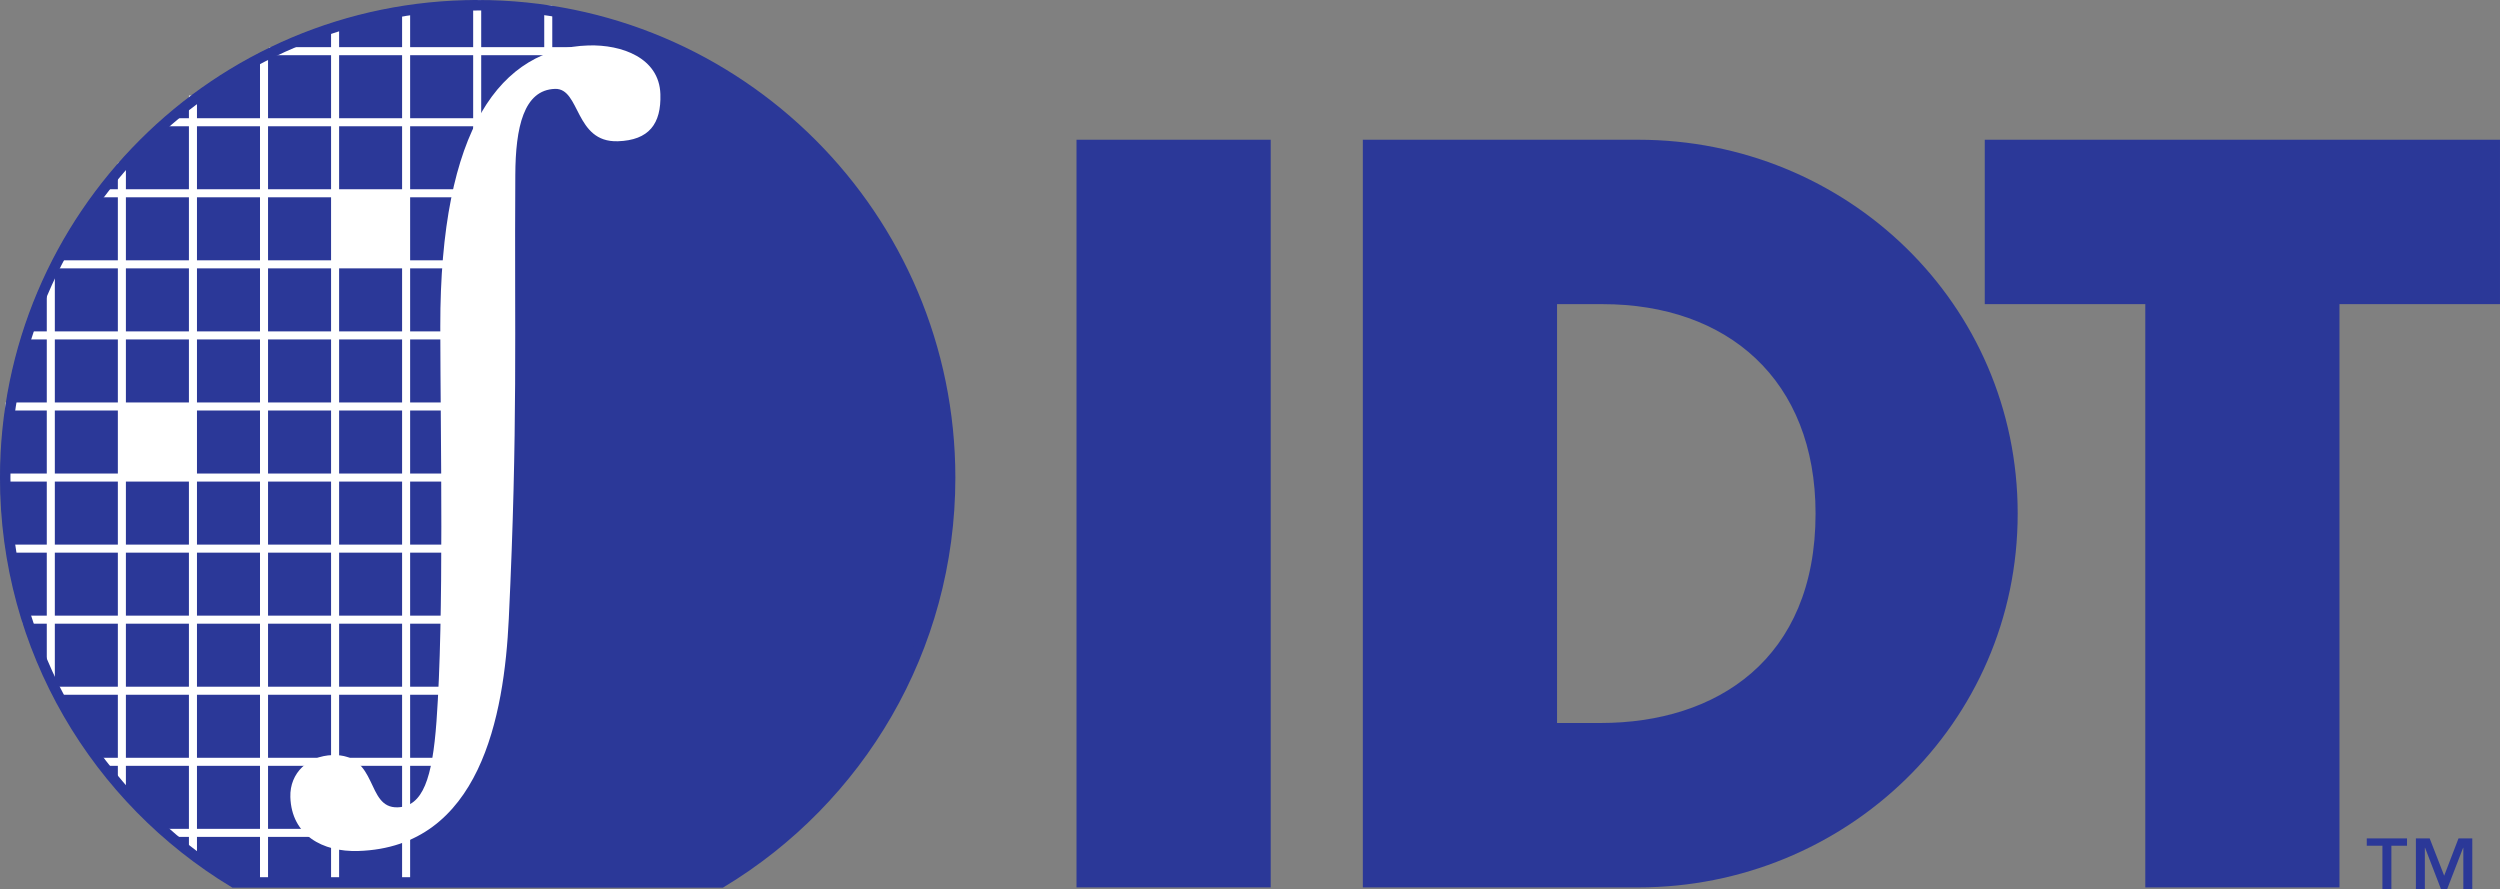
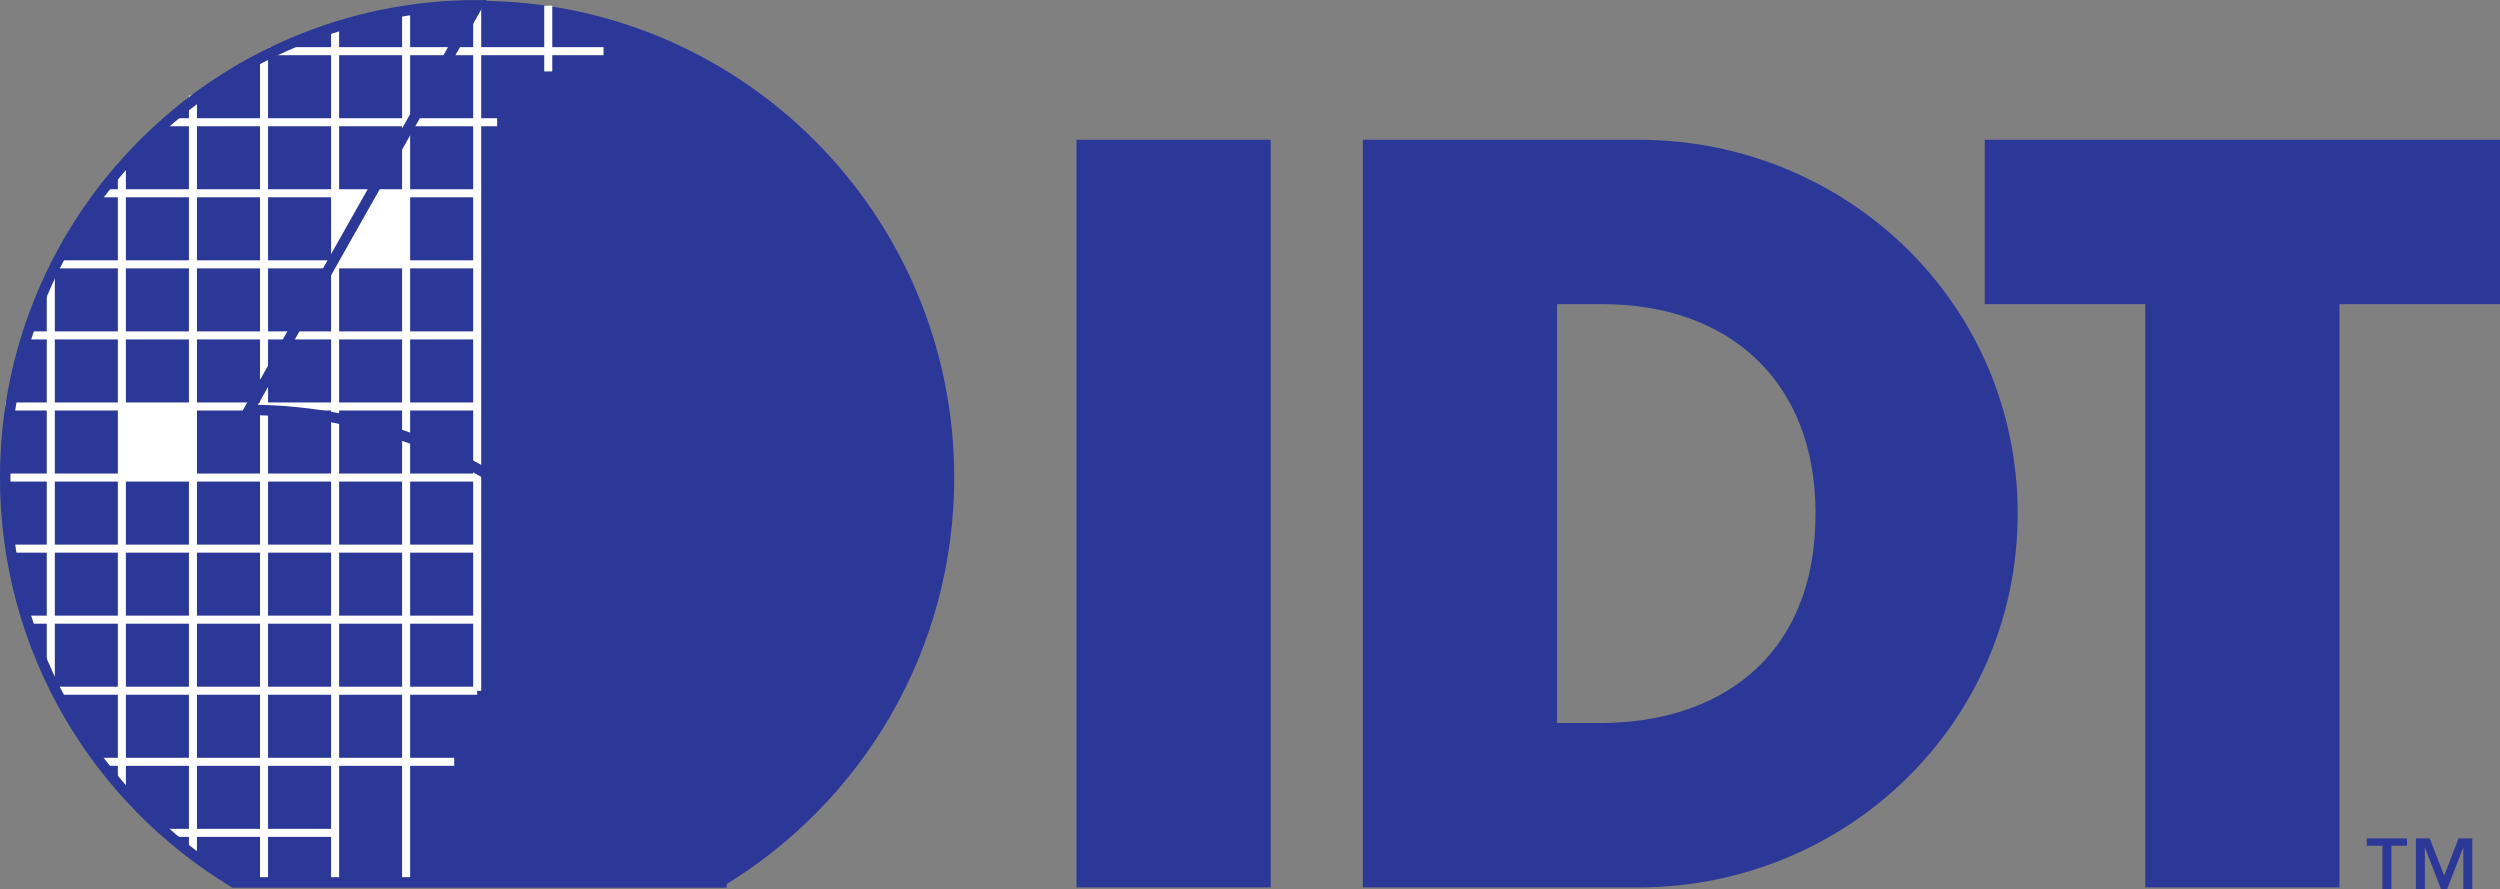
<svg xmlns="http://www.w3.org/2000/svg" xmlns:ns1="http://www.inkscape.org/namespaces/inkscape" xmlns:ns2="http://sodipodi.sourceforge.net/DTD/sodipodi-0.dtd" width="194.38mm" height="69.133mm" viewBox="0 0 194.38 69.133" version="1.1" id="svg1" ns1:version="1.4.2 (ebf0e940d0, 2025-05-08)" ns2:docname="Logo of Integrated Device Technology (1998).svg">
  <rect x="0" y="0" width="194.38" height="69.133" fill="#808080" stroke="none" />
  <ns2:namedview id="namedview1" pagecolor="#ffffff" bordercolor="#000000" borderopacity="0.25" ns1:showpageshadow="2" ns1:pageopacity="0.0" ns1:pagecheckerboard="0" ns1:deskcolor="#d1d1d1" ns1:document-units="mm" ns1:zoom="0.71268238" ns1:cx="374.64094" ns1:cy="246.95433" ns1:window-width="1870" ns1:window-height="1011" ns1:window-x="0" ns1:window-y="0" ns1:window-maximized="1" ns1:current-layer="layer1" />
  <defs id="defs1" />
  <g ns1:label="Layer 1" ns1:groupmode="layer" id="layer1" transform="translate(-6.062,-83.075)">
    <path fill-rule="nonzero" fill="#2b3898" fill-opacity="1" d="M 104.862,152.071 H 89.762 V 93.94 h 15.1 v 58.131" id="path3" style="stroke-width:0.812" />
    <path fill-rule="nonzero" fill="#2b3898" fill-opacity="1" d="m 127.125,106.723 h 3.541 c 9.704,0 16.559,5.865 16.559,16.283 0,11.344 -7.701,16.283 -16.711,16.283 h -3.389 z m -15.1,45.349 h 21.416 c 16.096,0 29.5,-12.707 29.5,-29.066 0,-16.359 -13.328,-29.066 -29.5,-29.066 h -21.416 v 58.131" id="path4" style="stroke-width:0.812" />
    <path fill-rule="nonzero" fill="#2b3898" fill-opacity="1" d="M 187.96,152.071 H 172.863 V 106.723 H 160.381 V 93.94 h 40.06 V 106.723 H 187.96 v 45.349" id="path5" style="stroke-width:0.812" />
    <path fill-rule="evenodd" fill="#2b3898" fill-opacity="1" d="m 43.183,83.135 c -20.474,0 -37.071,16.597 -37.071,37.071 0,13.474 7.19,25.265 17.941,31.757 H 62.313 C 73.064,145.471 80.254,133.68 80.254,120.206 c 0,-20.474 -16.597,-37.071 -37.071,-37.071" id="path6" style="stroke-width:0.812" />
-     <path fill-rule="nonzero" fill="#ffffff" fill-opacity="1" d="m 54.092,94.057 c -3.361,0.105 -2.898,-4.131 -4.876,-4.071 -2.438,0.076 -3.072,2.999 -3.088,6.693 -0.079,12.339 0.209,19.453 -0.507,34.516 -0.358,7.533 -2.216,17.748 -11.705,18.046 -2.768,0.086 -5.184,-1.224 -5.279,-4.191 -0.057,-1.909 1.417,-3.208 3.265,-3.265 3.624,-0.114 2.568,4.14 5.073,4.061 1.978,-0.06 2.701,-2.26 3.025,-6.689 0.599,-8.265 0.308,-21.844 0.295,-30.683 -0.022,-15.503 4.733,-21.653 11.521,-21.866 2.568,-0.079 5.504,0.951 5.592,3.785 0.073,2.305 -0.878,3.589 -3.316,3.665" id="path7" style="stroke-width:0.812" />
    <path fill="none" stroke-width="0.625" stroke-linecap="butt" stroke-linejoin="miter" stroke="#ffffff" stroke-opacity="1" stroke-miterlimit="4" d="M 27.011,87.054 H 52.989" id="path8" />
    <path fill="none" stroke-width="0.625" stroke-linecap="butt" stroke-linejoin="miter" stroke="#ffffff" stroke-opacity="1" stroke-miterlimit="4" d="M 18.895,92.58 H 44.715" id="path9" />
    <path fill="none" stroke-width="0.625" stroke-linecap="butt" stroke-linejoin="miter" stroke="#ffffff" stroke-opacity="1" stroke-miterlimit="4" d="M 13.686,98.102 H 43.152" id="path10" />
    <path fill="none" stroke-width="0.625" stroke-linecap="butt" stroke-linejoin="miter" stroke="#ffffff" stroke-opacity="1" stroke-miterlimit="4" d="M 10.424,103.628 H 43.152" id="path11" />
    <path fill="none" stroke-width="0.625" stroke-linecap="butt" stroke-linejoin="miter" stroke="#ffffff" stroke-opacity="1" stroke-miterlimit="4" d="M 8.011,109.154 H 43.152" id="path12" />
    <path fill="none" stroke-width="0.625" stroke-linecap="butt" stroke-linejoin="miter" stroke="#ffffff" stroke-opacity="1" stroke-miterlimit="4" d="M 6.496,114.68 H 43.152" id="path13" />
    <path fill="none" stroke-width="0.625" stroke-linecap="butt" stroke-linejoin="miter" stroke="#ffffff" stroke-opacity="1" stroke-miterlimit="4" d="m 6.109,120.206 h 37.042" id="path14" />
    <path fill="none" stroke-width="0.625" stroke-linecap="butt" stroke-linejoin="miter" stroke="#ffffff" stroke-opacity="1" stroke-miterlimit="4" d="M 6.753,125.732 H 43.152" id="path15" />
    <path fill="none" stroke-width="0.625" stroke-linecap="butt" stroke-linejoin="miter" stroke="#ffffff" stroke-opacity="1" stroke-miterlimit="4" d="M 7.843,131.255 H 43.11" id="path16" />
    <path fill="none" stroke-width="0.625" stroke-linecap="butt" stroke-linejoin="miter" stroke="#ffffff" stroke-opacity="1" stroke-miterlimit="4" d="M 10.424,136.781 H 43.164" id="path17" />
    <path fill="none" stroke-width="0.625" stroke-linecap="butt" stroke-linejoin="miter" stroke="#ffffff" stroke-opacity="1" stroke-miterlimit="4" d="M 13.781,142.307 H 41.379" id="path18" />
    <path fill="none" stroke-width="0.625" stroke-linecap="butt" stroke-linejoin="miter" stroke="#ffffff" stroke-opacity="1" stroke-miterlimit="4" d="M 18.857,147.832 H 32.1" id="path19" />
    <path fill="none" stroke-width="0.625" stroke-linecap="butt" stroke-linejoin="miter" stroke="#ffffff" stroke-opacity="1" stroke-miterlimit="4" d="m 10.012,104.402 v 31.681" id="path20" />
    <path fill="none" stroke-width="0.625" stroke-linecap="butt" stroke-linejoin="miter" stroke="#ffffff" stroke-opacity="1" stroke-miterlimit="4" d="M 15.538,95.734 V 144.485" id="path21" />
    <path fill="none" stroke-width="0.625" stroke-linecap="butt" stroke-linejoin="miter" stroke="#ffffff" stroke-opacity="1" stroke-miterlimit="4" d="M 21.064,90.506 V 149.652" id="path22" />
    <path fill="none" stroke-width="0.625" stroke-linecap="butt" stroke-linejoin="miter" stroke="#ffffff" stroke-opacity="1" stroke-miterlimit="4" d="M 26.59,87.643 V 151.843" id="path23" />
    <path fill="none" stroke-width="0.625" stroke-linecap="butt" stroke-linejoin="miter" stroke="#ffffff" stroke-opacity="1" stroke-miterlimit="4" d="M 32.116,84.869 V 151.967" id="path24" />
    <path fill="none" stroke-width="0.625" stroke-linecap="butt" stroke-linejoin="miter" stroke="#ffffff" stroke-opacity="1" stroke-miterlimit="4" d="M 37.638,83.677 V 151.849" id="path25" />
    <path fill="none" stroke-width="0.625" stroke-linecap="butt" stroke-linejoin="miter" stroke="#ffffff" stroke-opacity="1" stroke-miterlimit="4" d="M 43.164,83.097 V 136.79" id="path26" />
    <path fill="none" stroke-width="0.625" stroke-linecap="butt" stroke-linejoin="miter" stroke="#ffffff" stroke-opacity="1" stroke-miterlimit="4" d="m 48.69,83.516 v 5.111" id="path27" />
    <path fill-rule="nonzero" fill="#ffffff" fill-opacity="1" d="m 37.654,103.609 v -5.523 h -5.529 v 5.523 h 5.529" id="path28" style="stroke-width:0.812" />
    <path fill-rule="nonzero" fill="#ffffff" fill-opacity="1" d="m 21.08,120.184 v -5.523 h -5.529 v 5.523 h 5.529" id="path29" style="stroke-width:0.812" />
-     <path fill="none" stroke-width="0.812" stroke-linecap="butt" stroke-linejoin="miter" stroke="#2b3898" stroke-opacity="1" stroke-miterlimit="4" d="m 43.202,83.481 c -20.287,0 -36.735,16.445 -36.735,36.735 0,13.35 7.124,25.036 17.776,31.469 H 62.158 C 72.813,145.252 79.937,133.566 79.937,120.216 c 0,-20.29 -16.448,-36.735 -36.735,-36.735 z m 0,0" id="path30" />
+     <path fill="none" stroke-width="0.812" stroke-linecap="butt" stroke-linejoin="miter" stroke="#2b3898" stroke-opacity="1" stroke-miterlimit="4" d="m 43.202,83.481 c -20.287,0 -36.735,16.445 -36.735,36.735 0,13.35 7.124,25.036 17.776,31.469 H 62.158 c 0,-20.29 -16.448,-36.735 -36.735,-36.735 z m 0,0" id="path30" />
    <path fill-rule="nonzero" fill="#2b3898" fill-opacity="1" d="m 196.102,151.161 1.113,-2.898 h 1.072 v 3.944 h -0.697 v -3.212 h -0.018 l -1.24,3.212 h -0.479 l -1.236,-3.212 h -0.018 v 3.212 h -0.697 v -3.944 h 1.072 z m -2.891,-2.327 h -1.214 v 3.373 h -0.697 v -3.373 h -1.217 v -0.571 h 3.129 v 0.571" id="path31" style="stroke-width:0.812" />
  </g>
</svg>